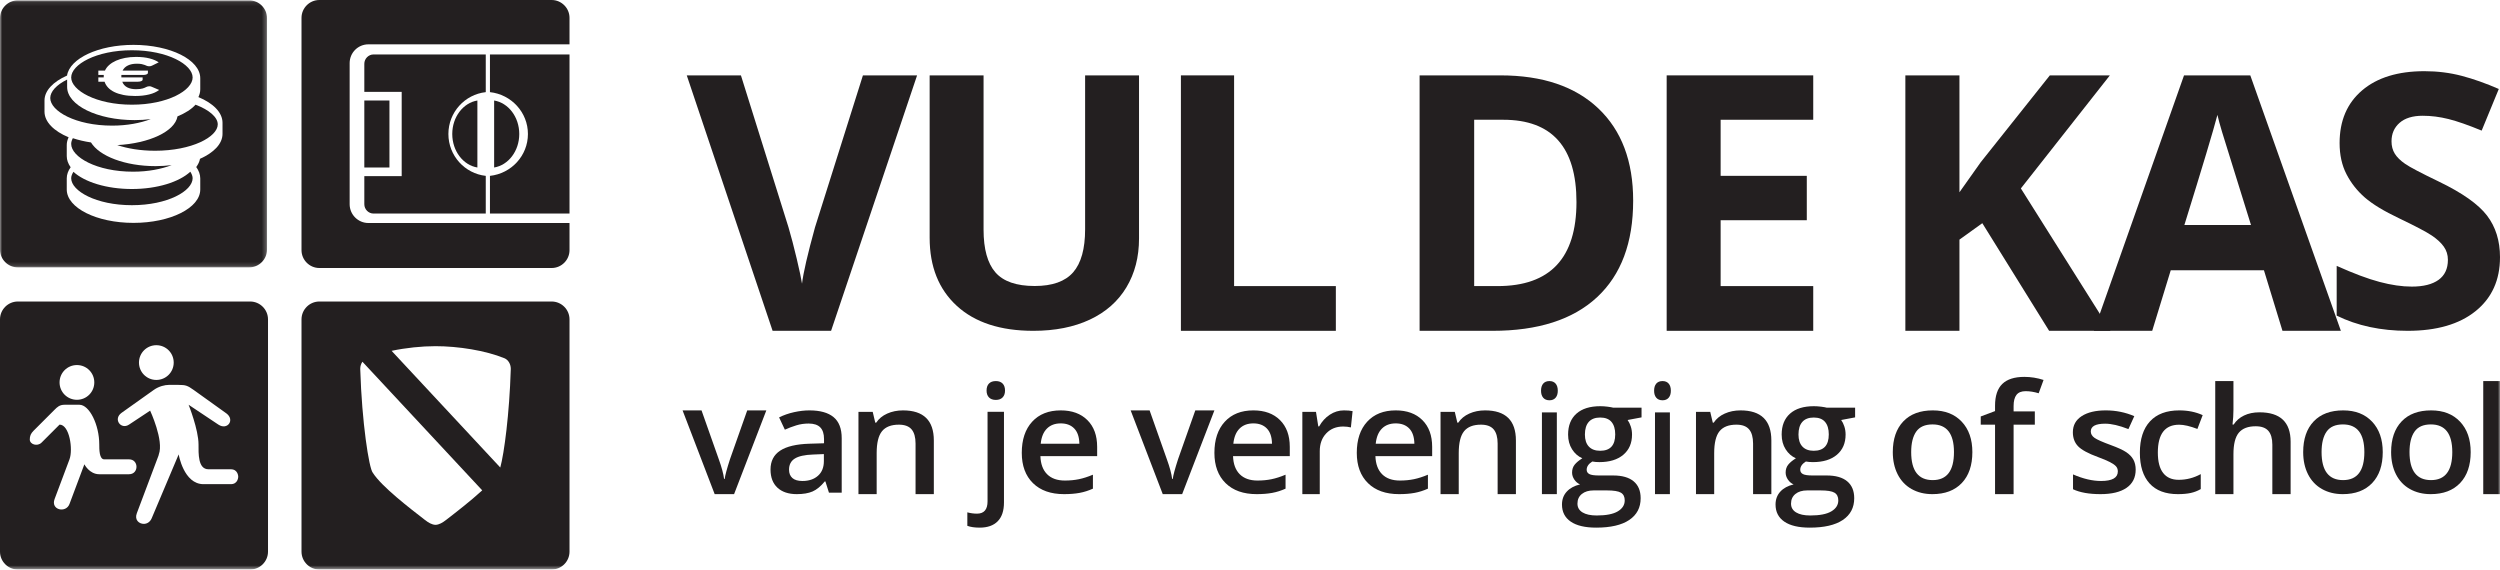
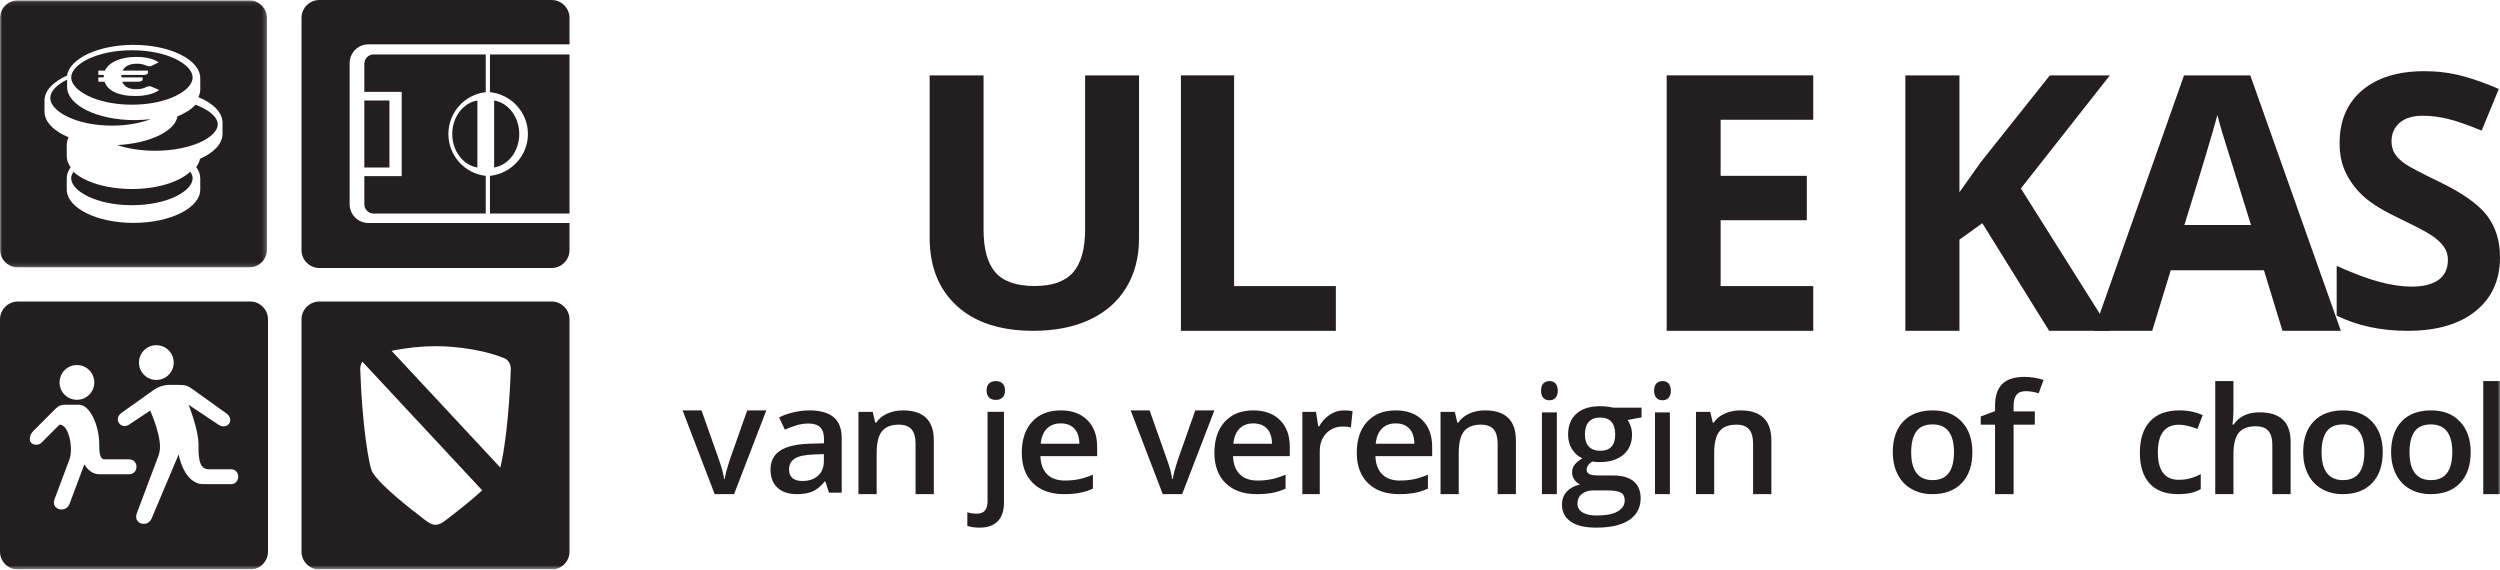
<svg xmlns="http://www.w3.org/2000/svg" xmlns:xlink="http://www.w3.org/1999/xlink" width="597px" height="136px" viewBox="0 0 597 136" version="1.1">
  <title>Group 79</title>
  <desc>Created with Sketch.</desc>
  <defs>
    <polygon id="path-1" points="0 0.088 63.763 0.088 63.763 63.851 0 63.851" />
    <polygon id="path-3" points="0 137.5 598 137.5 598 0.5 0 0.5" />
  </defs>
  <g id="Page-1" stroke="none" stroke-width="1" fill="none" fill-rule="evenodd">
    <g id="Winkel-kiezen" transform="translate(-76, -99)">
      <g id="Group-79" transform="translate(75, 97.5)">
-         <path d="M207.066,19.5 L220,19.5 L199.463,80.5 L185.496,80.5 L165,19.5 L177.934,19.5 L189.298,55.8 C189.931,57.942 190.585,60.438 191.26,63.289 C191.935,66.14 192.355,68.122 192.521,69.234 C192.824,66.676 193.857,62.197 195.62,55.8 L207.066,19.5 Z" id="Fill-1" fill="#231F20" />
        <path d="M273,19.5 L273,58.438 C273,62.883 271.993,66.78 269.979,70.127 C267.965,73.475 265.055,76.042 261.25,77.825 C257.444,79.608 252.944,80.5 247.75,80.5 C239.916,80.5 233.833,78.518 229.5,74.552 C225.166,70.588 223,65.161 223,58.274 L223,19.5 L235.875,19.5 L235.875,56.339 C235.875,60.977 236.819,64.379 238.708,66.547 C240.597,68.714 243.722,69.798 248.083,69.798 C252.305,69.798 255.368,68.708 257.271,66.526 C259.173,64.344 260.125,60.922 260.125,56.257 L260.125,19.5 L273,19.5 Z" id="Fill-3" fill="#231F20" />
        <polygon id="Fill-5" fill="#231F20" points="283 80.5 283 19.5 295.702 19.5 295.702 69.819 320 69.819 320 80.5" />
-         <path d="M377.461,49.75 C377.461,36.648 371.632,30.098 359.971,30.098 L353.033,30.098 L353.033,69.819 L358.626,69.819 C371.183,69.819 377.461,63.129 377.461,49.75 M391,49.416 C391,59.458 388.12,67.148 382.36,72.489 C376.6,77.83 368.282,80.5 357.407,80.5 L340,80.5 L340,19.5 L359.298,19.5 C369.333,19.5 377.125,22.128 382.676,27.386 C388.225,32.643 391,39.986 391,49.416" id="Fill-7" fill="#231F20" />
        <polygon id="Fill-9" fill="#231F20" points="434 80.5 399 80.5 399 19.5 434 19.5 434 30.098 411.886 30.098 411.886 43.491 432.462 43.491 432.462 54.089 411.886 54.089 411.886 69.819 434 69.819" />
        <polygon id="Fill-11" fill="#231F20" points="505 80.5 490.333 80.5 474.375 54.798 468.916 58.721 468.916 80.5 456 80.5 456 19.5 468.916 19.5 468.916 47.413 474 40.237 490.501 19.5 504.834 19.5 483.584 46.495" />
        <path d="M538.538,55.235 C534.446,42.133 532.142,34.723 531.628,33.005 C531.112,31.287 530.743,29.93 530.521,28.932 C529.603,32.479 526.972,41.246 522.629,55.235 L538.538,55.235 Z M546.054,80.5 L541.628,66.039 L519.373,66.039 L514.946,80.5 L501,80.5 L522.545,19.5 L538.371,19.5 L560,80.5 L546.054,80.5 Z" id="Fill-13" fill="#231F20" />
        <path d="M598,62.927 C598,68.373 596.056,72.662 592.168,75.797 C588.28,78.933 582.871,80.5 575.942,80.5 C569.558,80.5 563.911,79.291 559,76.87 L559,64.99 C563.037,66.805 566.454,68.084 569.251,68.826 C572.048,69.568 574.605,69.94 576.925,69.94 C579.707,69.94 581.841,69.404 583.329,68.331 C584.815,67.258 585.559,65.664 585.559,63.546 C585.559,62.364 585.231,61.312 584.577,60.39 C583.922,59.469 582.961,58.582 581.692,57.73 C580.423,56.877 577.838,55.516 573.936,53.646 C570.28,51.913 567.539,50.249 565.711,48.655 C563.883,47.06 562.424,45.204 561.333,43.086 C560.241,40.968 559.696,38.493 559.696,35.66 C559.696,30.326 561.489,26.132 565.077,23.079 C568.664,20.026 573.623,18.5 579.953,18.5 C583.063,18.5 586.029,18.871 588.854,19.613 C591.677,20.356 594.63,21.402 597.713,22.749 L593.621,32.69 C590.429,31.37 587.79,30.449 585.703,29.926 C583.615,29.404 581.562,29.143 579.543,29.143 C577.143,29.143 575.301,29.707 574.019,30.834 C572.736,31.962 572.095,33.433 572.095,35.248 C572.095,36.376 572.354,37.358 572.873,38.197 C573.391,39.036 574.216,39.847 575.349,40.631 C576.481,41.415 579.161,42.824 583.39,44.859 C588.983,47.555 592.816,50.257 594.89,52.965 C596.963,55.674 598,58.995 598,62.927" id="Fill-15" fill="#231F20" />
        <path d="M17.031,18.5 C16.997,18.831 16.969,19.162 16.969,19.5 C16.969,19.163 17,18.831 17.031,18.5" id="Fill-17" fill="#231F20" />
        <path d="M46.454,42.5 C43.805,44.952 38.568,46.635 32.499,46.635 C26.439,46.635 21.178,44.964 18.521,42.515 C18.524,42.523 18.531,42.528 18.532,42.53 C18.221,43.039 18,43.553 18,44.058 C18,47.103 23.957,50.5 32.499,50.5 C41.042,50.5 47,47.103 47,44.058 C47,43.542 46.773,43.018 46.448,42.505 L46.454,42.5 Z" id="Fill-19" fill="#231F20" />
-         <path d="M22.726,35.514 C21.169,35.286 19.712,34.939 18.396,34.5 C18.157,34.949 18,35.406 18,35.859 C18,38.995 24.071,42.5 32.775,42.5 C36.406,42.5 39.534,41.873 42,40.932 C40.764,41.083 39.478,41.172 38.147,41.172 C30.874,41.172 24.732,38.788 22.726,35.514" id="Fill-21" fill="#231F20" />
        <path d="M42.005,41.499 C42.002,41.499 41.998,41.499 41.995,41.5 L41.995,41.501 C42,41.501 42.002,41.499 42.005,41.499" id="Fill-23" fill="#231F20" />
        <path d="M37,29.945 C35.765,30.096 34.478,30.183 33.148,30.183 C24.248,30.183 17.031,26.642 17.031,22.273 L17.031,20.5 C14.486,21.752 13,23.37 13,24.911 C13,28.026 19.068,31.5 27.777,31.5 C31.407,31.5 34.537,30.875 37,29.945" id="Fill-25" fill="#231F20" />
        <g id="Group-29" transform="translate(1, 1.5)">
          <mask id="mask-2" fill="white">
            <use xlink:href="#path-1" />
          </mask>
          <g id="Clip-28" />
          <path d="M53.137,31.973 C53.137,34.344 51.049,36.466 47.758,37.926 C47.647,38.625 47.292,39.283 46.847,39.917 C46.852,39.912 46.86,39.904 46.866,39.899 C47.473,40.742 47.822,41.647 47.822,42.597 L47.822,45.254 C47.822,49.655 40.685,53.224 31.881,53.224 C23.079,53.224 15.941,49.655 15.941,45.254 L15.941,42.597 C15.941,41.663 16.278,40.773 16.87,39.94 C16.278,39.107 15.941,38.218 15.941,37.283 L15.941,34.626 C15.941,33.994 16.104,33.377 16.385,32.784 C12.87,31.324 10.627,29.121 10.627,26.656 L10.627,23.999 C10.627,21.628 12.712,19.503 16.006,18.045 C16.66,13.946 23.511,10.715 31.881,10.715 C40.685,10.715 47.822,14.285 47.822,18.685 L47.822,21.342 C47.822,21.976 47.659,22.593 47.38,23.184 C50.895,24.644 53.137,26.851 53.137,29.315 L53.137,31.973 Z M59.512,0.088 L4.251,0.088 C1.913,0.088 -9.36585366e-05,2.001 -9.36585366e-05,4.339 L-9.36585366e-05,59.6 C-9.36585366e-05,61.938 1.913,63.851 4.251,63.851 L59.512,63.851 C61.85,63.851 63.763,61.938 63.763,59.6 L63.763,4.339 C63.763,2.001 61.85,0.088 59.512,0.088 L59.512,0.088 Z" id="Fill-27" fill="#231F20" mask="url(#mask-2)" />
        </g>
        <path d="M47.687,26.5 C46.732,27.579 45.244,28.524 43.39,29.287 C42.767,32.878 36.692,35.733 29,36.151 C31.446,36.965 34.503,37.498 38,37.498 L37.996,37.5 C46.838,37.5 53,34.176 53,31.198 C53,29.514 50.989,27.739 47.687,26.5" id="Fill-30" fill="#231F20" />
        <path d="M24.484,19.975 L25.772,19.975 L25.772,19.755 L25.772,19.578 C25.772,19.519 25.776,19.461 25.785,19.402 L24.484,19.402 L24.484,18.366 L26.062,18.366 C26.281,17.872 26.619,17.423 27.075,17.018 C27.531,16.615 28.079,16.27 28.719,15.985 C29.359,15.7 30.083,15.48 30.89,15.325 C31.697,15.17 32.56,15.093 33.482,15.093 C34.727,15.093 35.803,15.211 36.711,15.448 C37.619,15.685 38.348,15.998 38.901,16.387 L37.401,17.128 C37.304,17.178 37.198,17.223 37.079,17.263 C36.959,17.303 36.805,17.324 36.611,17.324 C36.402,17.324 36.224,17.291 36.079,17.229 C35.935,17.167 35.765,17.095 35.573,17.018 C35.38,16.94 35.139,16.871 34.849,16.809 C34.56,16.745 34.165,16.713 33.666,16.713 C32.841,16.713 32.138,16.852 31.554,17.131 C30.971,17.41 30.543,17.821 30.272,18.366 L36.323,18.366 L36.323,18.944 C36.323,18.998 36.296,19.053 36.243,19.107 C36.191,19.161 36.117,19.21 36.02,19.254 C35.924,19.298 35.808,19.334 35.671,19.361 C35.535,19.389 35.384,19.402 35.218,19.402 L29.995,19.402 C29.986,19.461 29.982,19.519 29.982,19.578 L29.982,19.755 L29.982,19.975 L35.06,19.975 L35.06,20.552 C35.06,20.607 35.033,20.66 34.981,20.715 C34.928,20.77 34.853,20.82 34.757,20.863 C34.661,20.907 34.545,20.943 34.408,20.97 C34.273,20.998 34.121,21.011 33.955,21.011 L30.193,21.011 C30.42,21.618 30.819,22.069 31.39,22.362 C31.959,22.655 32.656,22.801 33.482,22.801 C33.85,22.801 34.165,22.784 34.43,22.748 C34.691,22.711 34.915,22.67 35.099,22.619 C35.283,22.57 35.44,22.513 35.567,22.449 C35.693,22.386 35.812,22.33 35.921,22.28 C36.032,22.23 36.141,22.187 36.251,22.151 C36.36,22.115 36.489,22.098 36.638,22.098 C36.761,22.098 36.864,22.106 36.948,22.123 C37.03,22.139 37.121,22.171 37.217,22.218 L39.006,22.978 C38.401,23.451 37.607,23.81 36.624,24.054 C35.643,24.299 34.524,24.422 33.271,24.422 C32.228,24.422 31.291,24.34 30.462,24.175 C29.634,24.009 28.915,23.777 28.304,23.48 C27.695,23.182 27.195,22.825 26.806,22.406 C26.415,21.986 26.136,21.522 25.97,21.011 L24.484,21.011 L24.484,19.975 Z M32.499,26.5 C41.042,26.5 47,23.073 47,20 C47,16.928 41.042,13.5 32.499,13.5 C23.955,13.5 18,16.928 18,20 C18,23.073 23.957,26.5 32.499,26.5 L32.499,26.5 Z" id="Fill-32" fill="#231F20" />
        <polygon id="Fill-34" fill="#231F20" points="48 24.501 48 24.499 48 24.499" />
        <path d="M17.002,19.487 L17.001,19.488 C16.999,19.496 16.999,19.505 16.998,19.513 C17,19.504 17,19.496 17.002,19.487" id="Fill-36" fill="#231F20" />
        <path d="M47.999,25.5 C47.999,25.5 48,25.5 48.001,25.5 L48.001,25.5 L47.999,25.5 Z" id="Fill-38" fill="#231F20" />
        <polygon id="Fill-40" fill="#231F20" points="41.998 41.501 42.002 41.5 42.002 41.499" />
        <path d="M118,23.502 C123.102,24.059 127.069,28.322 127.069,33.5 C127.069,38.678 123.102,42.941 118,43.497 L118,52.5 L137,52.5 L137,14.5 L118,14.5 L118,23.502 Z" id="Fill-42" fill="#231F20" />
        <path d="M108.077,33.5 C108.077,28.322 111.981,24.059 117,23.502 L117,14.5 L90.216,14.5 C88.992,14.5 88,15.517 88,16.735 L88,23.441 L96.923,23.441 L96.923,43.559 L88,43.559 L88,50.264 C88,51.499 88.996,52.5 90.216,52.5 L117,52.5 L117,43.497 C111.981,42.941 108.077,38.678 108.077,33.5" id="Fill-44" fill="#231F20" />
        <path d="M109,33.5 C109,37.572 111.607,40.941 115,41.5 L115,25.5 C111.607,26.059 109,29.428 109,33.5" id="Fill-46" fill="#231F20" />
        <path d="M84.496,50.267 L84.496,16.574 C84.496,14.088 86.5,12.087 88.972,12.087 L137,12.087 L137,5.767 C137,3.42 135.08,1.5 132.733,1.5 L77.267,1.5 C74.92,1.5 73,3.42 73,5.767 L73,61.233 C73,63.58 74.92,65.5 77.267,65.5 L132.733,65.5 C135.08,65.5 137,63.58 137,61.233 L137,54.754 L88.972,54.754 C86.517,54.754 84.496,52.745 84.496,50.267" id="Fill-48" fill="#231F20" />
        <path d="M125,33.5 C125,29.428 122.392,26.059 119,25.5 L119,41.5 C122.392,40.941 125,37.572 125,33.5" id="Fill-50" fill="#231F20" />
        <mask id="mask-4" fill="white">
          <use xlink:href="#path-3" />
        </mask>
        <g id="Clip-53" />
        <polygon id="Fill-52" fill="#231F20" mask="url(#mask-4)" points="88 41.5 94 41.5 94 25.5 88 25.5" />
        <path d="M56.111,117.118 C54.531,117.118 52.441,117.119 49.592,117.118 C44.852,117.118 43.667,110.007 43.667,110.007 L37.223,125.266 C36.851,126.141 36.128,126.59 35.371,126.599 C34.216,126.615 33.072,125.667 33.667,124.08 L38.853,110.302 C38.849,110.219 38.885,110.118 38.926,110.007 C40.173,106.683 36.852,99.561 36.852,99.561 L31.815,102.896 C29.865,104.187 27.947,101.569 30.037,100.08 L37.741,94.601 C38.958,93.733 40.413,93.414 41.297,93.414 L43.667,93.414 C45.334,93.414 45.792,93.581 47.222,94.601 L55.074,100.229 C57.158,101.792 55.297,104.328 53.148,102.896 L46.037,98.155 C46.037,98.155 48.408,104.08 48.408,107.637 C48.408,109.764 48.248,113.562 50.778,113.562 L56.111,113.562 C57.889,113.562 57.889,115.34 57.889,115.34 C57.889,115.34 57.889,117.118 56.111,117.118 M31.815,114.747 L24.704,114.747 C22.334,114.747 21.148,112.377 21.148,112.377 L17.593,121.858 C16.749,124.108 13.052,123.3 14.037,120.674 L17.593,111.192 C18.482,108.822 17.593,102.896 15.223,102.896 L10.926,107.192 C9.923,108.195 8.112,107.637 8.112,106.452 C8.112,105.606 8.352,105.026 9,104.378 L14.037,99.34 C14.662,98.715 15.223,98.155 16.408,98.155 L19.964,98.155 C22.334,98.155 24.704,102.896 24.704,107.637 C24.704,108.822 24.704,111.192 25.889,111.192 L31.815,111.192 C34.186,111.192 34.186,114.747 31.815,114.747 M19.37,88.674 C21.669,88.674 23.519,90.524 23.519,92.822 C23.519,95.121 21.669,96.97 19.37,96.97 C17.073,96.97 15.223,95.121 15.223,92.822 C15.223,90.524 17.073,88.674 19.37,88.674 M38.333,83.933 C40.631,83.933 42.482,85.784 42.482,88.081 C42.482,90.379 40.631,92.229 38.333,92.229 C36.036,92.229 34.186,90.379 34.186,88.081 C34.186,85.784 36.036,83.933 38.333,83.933 M60.733,73.5 L5.267,73.5 C2.92,73.5 1,75.419 1,77.766 L1,133.233 C1,135.58 2.92,137.5 5.267,137.5 L60.733,137.5 C63.08,137.5 65,135.58 65,133.233 L65,77.766 C65,75.419 63.08,73.5 60.733,73.5" id="Fill-54" fill="#231F20" mask="url(#mask-4)" />
        <path d="M122.969,89.776 C122.648,100.297 121.4,109.751 120.467,113.143 L94.513,85.279 C97.954,84.553 101.686,84.167 105,84.167 C110.408,84.167 116.931,85.189 121.478,87.055 C122.347,87.42 122.976,88.425 122.976,89.578 L122.969,89.776 Z M107.554,125.641 C106.693,126.308 105.87,126.806 105,126.833 C104.131,126.806 103.306,126.308 102.446,125.641 C98.821,122.833 92.117,117.696 90.02,114.387 C89.106,113.294 87.413,102.29 87.032,89.776 L87.024,89.578 C87.024,88.937 87.224,88.346 87.546,87.881 L116.155,118.593 C113.348,121.174 109.84,123.87 107.554,125.641 L107.554,125.641 Z M132.733,73.5 L77.267,73.5 C74.92,73.5 73,75.419 73,77.765 L73,133.233 C73,135.58 74.92,137.5 77.267,137.5 L132.733,137.5 C135.08,137.5 137,135.58 137,133.233 L137,77.765 C137,75.419 135.08,73.5 132.733,73.5 L132.733,73.5 Z" id="Fill-55" fill="#231F20" mask="url(#mask-4)" />
        <path d="M171.664,119.5 L164,99.5 L168.526,99.5 L172.631,111.128 C173.337,113.081 173.763,114.659 173.909,115.866 L174.055,115.866 C174.164,114.997 174.59,113.418 175.332,111.128 L179.438,99.5 L184,99.5 L176.299,119.5 L171.664,119.5 Z" id="Fill-56" fill="#231F20" mask="url(#mask-4)" />
        <path d="M192.612,116.359 C194.159,116.359 195.4,115.943 196.336,115.11 C197.273,114.279 197.741,113.112 197.741,111.611 L197.741,109.936 L195.167,110.041 C193.162,110.111 191.703,110.433 190.79,111.01 C189.878,111.585 189.422,112.467 189.422,113.654 C189.422,114.514 189.688,115.18 190.219,115.652 C190.751,116.123 191.549,116.359 192.612,116.359 L192.612,116.359 Z M198.955,119.151 L198.103,116.463 L197.958,116.463 C196.992,117.638 196.019,118.438 195.04,118.863 C194.062,119.287 192.805,119.5 191.271,119.5 C189.302,119.5 187.764,118.988 186.658,117.964 C185.553,116.94 185,115.492 185,113.619 C185,111.629 185.767,110.128 187.302,109.116 C188.836,108.104 191.174,107.551 194.316,107.458 L197.777,107.353 L197.777,106.323 C197.777,105.09 197.478,104.169 196.88,103.557 C196.282,102.947 195.355,102.642 194.098,102.642 C193.071,102.642 192.086,102.786 191.144,103.078 C190.201,103.368 189.295,103.712 188.425,104.108 L187.048,101.176 C188.135,100.629 189.326,100.213 190.619,99.927 C191.911,99.643 193.131,99.5 194.279,99.5 C196.829,99.5 198.753,100.035 200.052,101.106 C201.351,102.176 202,103.857 202,106.149 L202,119.151 L198.955,119.151 Z" id="Fill-57" fill="#231F20" mask="url(#mask-4)" />
        <path d="M224,119.5 L219.634,119.5 L219.634,107.421 C219.634,105.906 219.316,104.775 218.681,104.03 C218.046,103.283 217.038,102.91 215.657,102.91 C213.819,102.91 212.475,103.431 211.624,104.473 C210.773,105.515 210.348,107.261 210.348,109.713 L210.348,119.5 L206,119.5 L206,99.855 L209.404,99.855 L210.015,102.431 L210.236,102.431 C210.853,101.495 211.729,100.773 212.864,100.264 C213.998,99.755 215.256,99.5 216.637,99.5 C221.545,99.5 224,101.898 224,106.693 L224,119.5 Z" id="Fill-58" fill="#231F20" mask="url(#mask-4)" />
        <path d="M236.592,94.768 C236.592,94.04 236.784,93.481 237.168,93.088 C237.552,92.696 238.1,92.5 238.812,92.5 C239.503,92.5 240.04,92.696 240.424,93.088 C240.808,93.481 241,94.04 241,94.768 C241,95.46 240.808,96.005 240.424,96.404 C240.04,96.801 239.503,97 238.812,97 C238.1,97 237.552,96.801 237.168,96.404 C236.784,96.005 236.592,95.46 236.592,94.768 M234.939,127.5 C233.759,127.5 232.779,127.356 232,127.067 L232,123.847 C232.757,124.056 233.531,124.159 234.321,124.159 C235.991,124.159 236.826,123.178 236.826,121.217 L236.826,99.839 L240.749,99.839 L240.749,121.494 C240.749,123.467 240.251,124.962 239.255,125.976 C238.259,126.992 236.82,127.5 234.939,127.5" id="Fill-59" fill="#231F20" mask="url(#mask-4)" />
        <path d="M254.304,102.606 C252.93,102.606 251.831,103.019 251.003,103.845 C250.176,104.671 249.682,105.875 249.523,107.458 L258.752,107.458 C258.728,105.864 258.324,104.657 257.539,103.836 C256.755,103.017 255.676,102.606 254.304,102.606 M255.094,119.5 C251.932,119.5 249.459,118.625 247.675,116.874 C245.892,115.123 245,112.711 245,109.64 C245,106.486 245.827,104.008 247.482,102.205 C249.137,100.401 251.411,99.5 254.304,99.5 C256.988,99.5 259.108,100.273 260.665,101.821 C262.222,103.368 263,105.498 263,108.209 L263,110.424 L249.45,110.424 C249.511,112.298 250.044,113.738 251.049,114.744 C252.054,115.751 253.47,116.254 255.296,116.254 C256.498,116.254 257.616,116.146 258.652,115.931 C259.687,115.716 260.8,115.358 261.989,114.858 L261.989,118.191 C260.935,118.668 259.869,119.005 258.79,119.203 C257.711,119.401 256.479,119.5 255.094,119.5" id="Fill-60" fill="#231F20" mask="url(#mask-4)" />
        <path d="M278.664,119.5 L271,99.5 L275.525,99.5 L279.632,111.128 C280.337,113.081 280.763,114.659 280.909,115.866 L281.055,115.866 C281.164,114.997 281.59,113.418 282.332,111.128 L286.438,99.5 L291,99.5 L283.299,119.5 L278.664,119.5 Z" id="Fill-61" fill="#231F20" mask="url(#mask-4)" />
        <path d="M300.304,102.606 C298.931,102.606 297.831,103.019 297.004,103.845 C296.176,104.671 295.683,105.875 295.523,107.458 L304.754,107.458 C304.73,105.864 304.325,104.657 303.54,103.836 C302.756,103.017 301.676,102.606 300.304,102.606 M301.094,119.5 C297.932,119.5 295.459,118.625 293.675,116.874 C291.892,115.123 291,112.711 291,109.64 C291,106.486 291.827,104.008 293.482,102.205 C295.137,100.401 297.411,99.5 300.304,99.5 C302.988,99.5 305.11,100.273 306.666,101.821 C308.223,103.368 309,105.498 309,108.209 L309,110.424 L295.45,110.424 C295.511,112.298 296.044,113.738 297.049,114.744 C298.054,115.751 299.47,116.254 301.297,116.254 C302.498,116.254 303.617,116.146 304.652,115.931 C305.687,115.716 306.801,115.358 307.99,114.858 L307.99,118.191 C306.936,118.668 305.87,119.005 304.79,119.203 C303.712,119.401 302.479,119.5 301.094,119.5" id="Fill-62" fill="#231F20" mask="url(#mask-4)" />
        <path d="M321.93,99.5 C322.767,99.5 323.457,99.559 324,99.677 L323.593,103.567 C323.003,103.425 322.389,103.354 321.752,103.354 C320.089,103.354 318.74,103.899 317.708,104.988 C316.675,106.077 316.159,107.493 316.159,109.233 L316.159,119.5 L312,119.5 L312,99.855 L315.257,99.855 L315.806,103.319 L316.018,103.319 C316.667,102.146 317.514,101.217 318.557,100.53 C319.603,99.843 320.726,99.5 321.93,99.5" id="Fill-63" fill="#231F20" mask="url(#mask-4)" />
        <path d="M334.304,102.606 C332.931,102.606 331.832,103.019 331.003,103.845 C330.176,104.671 329.682,105.875 329.523,107.458 L338.753,107.458 C338.728,105.864 338.324,104.657 337.539,103.836 C336.755,103.017 335.676,102.606 334.304,102.606 M335.094,119.5 C331.932,119.5 329.458,118.625 327.676,116.874 C325.892,115.123 325,112.711 325,109.64 C325,106.486 325.827,104.008 327.482,102.205 C329.137,100.401 331.411,99.5 334.304,99.5 C336.988,99.5 339.108,100.273 340.665,101.821 C342.222,103.368 343,105.498 343,108.209 L343,110.424 L329.45,110.424 C329.511,112.298 330.044,113.738 331.049,114.744 C332.054,115.751 333.47,116.254 335.296,116.254 C336.497,116.254 337.616,116.146 338.651,115.931 C339.687,115.716 340.8,115.358 341.989,114.858 L341.989,118.191 C340.935,118.668 339.869,119.005 338.79,119.203 C337.711,119.401 336.48,119.5 335.094,119.5" id="Fill-64" fill="#231F20" mask="url(#mask-4)" />
        <path d="M363,119.5 L358.635,119.5 L358.635,107.421 C358.635,105.906 358.316,104.775 357.682,104.03 C357.046,103.283 356.038,102.91 354.656,102.91 C352.82,102.91 351.475,103.431 350.624,104.473 C349.773,105.515 349.347,107.261 349.347,109.713 L349.347,119.5 L345,119.5 L345,99.855 L348.404,99.855 L349.014,102.431 L349.236,102.431 C349.853,101.495 350.729,100.773 351.863,100.264 C352.998,99.755 354.256,99.5 355.638,99.5 C360.546,99.5 363,101.898 363,106.693 L363,119.5 Z" id="Fill-65" fill="#231F20" mask="url(#mask-4)" />
        <path d="M369.212,119.5 L372.773,119.5 L372.773,99.982 L369.212,99.982 L369.212,119.5 Z M369,94.812 C369,94.07 369.174,93.5 369.522,93.1 C369.871,92.7 370.369,92.5 371.015,92.5 C371.642,92.5 372.129,92.7 372.478,93.1 C372.826,93.5 373,94.07 373,94.812 C373,95.517 372.826,96.073 372.478,96.48 C372.129,96.885 371.642,97.088 371.015,97.088 C370.369,97.088 369.871,96.885 369.522,96.48 C369.174,96.073 369,95.517 369,94.812 L369,94.812 Z" id="Fill-66" fill="#231F20" mask="url(#mask-4)" />
        <path d="M379.476,105.275 C379.476,106.517 379.79,107.473 380.419,108.143 C381.046,108.812 381.947,109.146 383.121,109.146 C385.516,109.146 386.714,107.844 386.714,105.239 C386.714,103.949 386.417,102.954 385.824,102.256 C385.231,101.555 384.331,101.206 383.121,101.206 C381.924,101.206 381.018,101.552 380.4,102.245 C379.785,102.939 379.476,103.949 379.476,105.275 L379.476,105.275 Z M377.697,121.765 C377.697,122.673 378.099,123.372 378.904,123.862 C379.707,124.352 380.838,124.597 382.294,124.597 C384.548,124.597 386.227,124.268 387.33,123.611 C388.433,122.954 388.985,122.081 388.985,120.994 C388.985,120.134 388.682,119.521 388.078,119.157 C387.473,118.792 386.349,118.61 384.706,118.61 L381.572,118.61 C380.386,118.61 379.444,118.893 378.745,119.462 C378.047,120.028 377.697,120.797 377.697,121.765 L377.697,121.765 Z M393,98.858 L393,101.17 L389.672,101.797 C389.977,102.216 390.23,102.729 390.428,103.339 C390.629,103.949 390.728,104.594 390.728,105.275 C390.728,107.318 390.036,108.925 388.65,110.097 C387.265,111.267 385.358,111.853 382.928,111.853 C382.306,111.853 381.742,111.805 381.237,111.709 C380.345,112.271 379.899,112.928 379.899,113.681 C379.899,114.135 380.107,114.476 380.525,114.702 C380.94,114.93 381.707,115.043 382.822,115.043 L386.221,115.043 C388.369,115.043 390.001,115.509 391.116,116.441 C392.231,117.373 392.788,118.718 392.788,120.474 C392.788,122.72 391.879,124.453 390.059,125.672 C388.24,126.891 385.61,127.5 382.171,127.5 C379.518,127.5 377.492,127.022 376.095,126.066 C374.698,125.11 374,123.748 374,121.98 C374,120.761 374.378,119.736 375.136,118.905 C375.892,118.076 376.952,117.499 378.314,117.176 C377.762,116.937 377.307,116.552 376.948,116.021 C376.59,115.489 376.412,114.93 376.412,114.345 C376.412,113.604 376.618,112.976 377.028,112.463 C377.44,111.948 378.05,111.441 378.86,110.939 C377.85,110.496 377.031,109.777 376.404,108.779 C375.775,107.782 375.461,106.613 375.461,105.275 C375.461,103.124 376.127,101.457 377.46,100.274 C378.792,99.091 380.692,98.5 383.156,98.5 C383.708,98.5 384.286,98.539 384.891,98.616 C385.496,98.694 385.95,98.774 386.256,98.858 L393,98.858 Z" id="Fill-67" fill="#231F20" mask="url(#mask-4)" />
        <path d="M396.212,119.5 L399.772,119.5 L399.772,99.982 L396.212,99.982 L396.212,119.5 Z M396,94.812 C396,94.07 396.175,93.5 396.522,93.1 C396.872,92.7 397.369,92.5 398.015,92.5 C398.642,92.5 399.128,92.7 399.477,93.1 C399.825,93.5 400,94.07 400,94.812 C400,95.517 399.825,96.073 399.477,96.48 C399.128,96.885 398.642,97.088 398.015,97.088 C397.369,97.088 396.872,96.885 396.522,96.48 C396.175,96.073 396,95.517 396,94.812 L396,94.812 Z" id="Fill-68" fill="#231F20" mask="url(#mask-4)" />
        <path d="M424,119.5 L419.634,119.5 L419.634,107.421 C419.634,105.906 419.315,104.775 418.681,104.03 C418.045,103.283 417.038,102.91 415.657,102.91 C413.819,102.91 412.475,103.431 411.624,104.473 C410.773,105.515 410.348,107.261 410.348,109.713 L410.348,119.5 L406,119.5 L406,99.855 L409.404,99.855 L410.015,102.431 L410.236,102.431 C410.853,101.495 411.728,100.773 412.863,100.264 C413.998,99.755 415.256,99.5 416.637,99.5 C421.545,99.5 424,101.898 424,106.693 L424,119.5 Z" id="Fill-69" fill="#231F20" mask="url(#mask-4)" />
-         <path d="M430.477,105.275 C430.477,106.517 430.79,107.473 431.419,108.143 C432.046,108.812 432.947,109.146 434.121,109.146 C436.516,109.146 437.714,107.844 437.714,105.239 C437.714,103.949 437.417,102.954 436.824,102.256 C436.231,101.555 435.331,101.206 434.121,101.206 C432.924,101.206 432.018,101.552 431.401,102.245 C430.784,102.939 430.477,103.949 430.477,105.275 L430.477,105.275 Z M428.698,121.765 C428.698,122.673 429.1,123.372 429.904,123.862 C430.708,124.352 431.838,124.597 433.294,124.597 C435.548,124.597 437.227,124.268 438.329,123.611 C439.434,122.954 439.985,122.081 439.985,120.994 C439.985,120.134 439.683,119.521 439.078,119.157 C438.473,118.792 437.35,118.61 435.706,118.61 L432.572,118.61 C431.386,118.61 430.444,118.893 429.745,119.462 C429.047,120.028 428.698,120.797 428.698,121.765 L428.698,121.765 Z M444,98.858 L444,101.17 L440.672,101.797 C440.977,102.216 441.23,102.729 441.429,103.339 C441.629,103.949 441.728,104.594 441.728,105.275 C441.728,107.318 441.036,108.925 439.65,110.097 C438.266,111.267 436.358,111.853 433.928,111.853 C433.305,111.853 432.742,111.805 432.237,111.709 C431.345,112.271 430.899,112.928 430.899,113.681 C430.899,114.135 431.107,114.476 431.525,114.702 C431.94,114.93 432.707,115.043 433.822,115.043 L437.221,115.043 C439.369,115.043 441,115.509 442.116,116.441 C443.231,117.373 443.788,118.718 443.788,120.474 C443.788,122.72 442.879,124.453 441.06,125.672 C439.24,126.891 436.61,127.5 433.171,127.5 C430.518,127.5 428.492,127.022 427.095,126.066 C425.698,125.11 425,123.748 425,121.98 C425,120.761 425.379,119.736 426.136,118.905 C426.892,118.076 427.953,117.499 429.315,117.176 C428.763,116.937 428.307,116.552 427.95,116.021 C427.591,115.489 427.412,114.93 427.412,114.345 C427.412,113.604 427.618,112.976 428.028,112.463 C428.44,111.948 429.05,111.441 429.86,110.939 C428.851,110.496 428.032,109.777 427.404,108.779 C426.775,107.782 426.461,106.613 426.461,105.275 C426.461,103.124 427.127,101.457 428.461,100.274 C429.793,99.091 431.692,98.5 434.157,98.5 C434.708,98.5 435.286,98.539 435.892,98.616 C436.496,98.694 436.951,98.774 437.256,98.858 L444,98.858 Z" id="Fill-70" fill="#231F20" mask="url(#mask-4)" />
        <path d="M457.392,109.465 C457.392,113.921 459.104,116.149 462.528,116.149 C465.915,116.149 467.609,113.921 467.609,109.465 C467.609,105.055 465.903,102.851 462.491,102.851 C460.701,102.851 459.403,103.421 458.598,104.561 C457.793,105.701 457.392,107.336 457.392,109.465 M472,109.465 C472,112.618 471.16,115.079 469.478,116.847 C467.796,118.616 465.456,119.5 462.455,119.5 C460.58,119.5 458.923,119.093 457.483,118.278 C456.043,117.464 454.936,116.294 454.162,114.771 C453.388,113.246 453,111.478 453,109.465 C453,106.335 453.836,103.892 455.505,102.135 C457.174,100.378 459.527,99.5 462.564,99.5 C465.467,99.5 467.766,100.399 469.46,102.195 C471.154,103.994 472,106.417 472,109.465" id="Fill-71" fill="#231F20" mask="url(#mask-4)" />
        <path d="M486.916,102.918 L481.847,102.918 L481.847,119.5 L477.417,119.5 L477.417,102.918 L474,102.918 L474,100.952 L477.417,99.666 L477.417,98.379 C477.417,96.045 477.992,94.314 479.144,93.19 C480.295,92.063 482.054,91.5 484.419,91.5 C485.971,91.5 487.497,91.744 489,92.233 L487.836,95.413 C486.747,95.08 485.709,94.913 484.72,94.913 C483.718,94.913 482.989,95.207 482.532,95.798 C482.075,96.386 481.847,97.272 481.847,98.451 L481.847,99.737 L486.916,99.737 L486.916,102.918 Z" id="Fill-72" fill="#231F20" mask="url(#mask-4)" />
-         <path d="M511,113.654 C511,115.538 510.275,116.984 508.822,117.991 C507.372,118.997 505.293,119.5 502.587,119.5 C499.868,119.5 497.685,119.11 496.037,118.33 L496.037,114.787 C498.435,115.835 500.668,116.359 502.735,116.359 C505.403,116.359 506.738,115.597 506.738,114.072 C506.738,113.583 506.59,113.177 506.295,112.85 C506,112.524 505.515,112.188 504.838,111.838 C504.162,111.489 503.22,111.093 502.014,110.651 C499.666,109.791 498.076,108.93 497.246,108.068 C496.415,107.208 496,106.09 496,104.718 C496,103.065 496.704,101.783 498.112,100.869 C499.521,99.957 501.437,99.5 503.86,99.5 C506.258,99.5 508.527,99.959 510.668,100.878 L509.266,103.968 C507.063,103.106 505.213,102.676 503.713,102.676 C501.424,102.676 500.28,103.292 500.28,104.526 C500.28,105.131 500.578,105.643 501.175,106.062 C501.772,106.48 503.073,107.057 505.077,107.789 C506.762,108.406 507.986,108.97 508.75,109.482 C509.512,109.994 510.078,110.585 510.447,111.254 C510.816,111.923 511,112.722 511,113.654" id="Fill-73" fill="#231F20" mask="url(#mask-4)" />
        <path d="M521.078,119.5 C518.111,119.5 515.857,118.648 514.314,116.943 C512.771,115.239 512,112.792 512,109.605 C512,106.358 512.807,103.862 514.42,102.117 C516.034,100.373 518.365,99.5 521.414,99.5 C523.484,99.5 525.345,99.878 527,100.634 L525.74,103.932 C523.98,103.258 522.526,102.921 521.379,102.921 C517.987,102.921 516.291,105.136 516.291,109.569 C516.291,111.733 516.713,113.36 517.559,114.447 C518.403,115.536 519.642,116.079 521.273,116.079 C523.129,116.079 524.884,115.625 526.539,114.718 L526.539,118.295 C525.794,118.726 524.999,119.034 524.154,119.221 C523.308,119.406 522.283,119.5 521.078,119.5" id="Fill-74" fill="#231F20" mask="url(#mask-4)" />
        <path d="M548,119.5 L543.635,119.5 L543.635,107.7 C543.635,106.22 543.316,105.115 542.682,104.387 C542.046,103.657 541.038,103.293 539.657,103.293 C537.832,103.293 536.49,103.805 535.633,104.828 C534.775,105.853 534.347,107.567 534.347,109.973 L534.347,119.5 L530,119.5 L530,92.5 L534.347,92.5 L534.347,99.354 C534.347,100.453 534.273,101.627 534.126,102.876 L534.403,102.876 C534.995,101.951 535.818,101.234 536.873,100.725 C537.927,100.216 539.157,99.961 540.564,99.961 C545.521,99.961 548,102.304 548,106.988 L548,119.5 Z" id="Fill-75" fill="#231F20" mask="url(#mask-4)" />
        <path d="M555.392,109.465 C555.392,113.921 557.104,116.149 560.528,116.149 C563.915,116.149 565.609,113.921 565.609,109.465 C565.609,105.055 563.902,102.851 560.491,102.851 C558.701,102.851 557.403,103.421 556.598,104.561 C555.793,105.701 555.392,107.336 555.392,109.465 M570,109.465 C570,112.618 569.16,115.079 567.478,116.847 C565.796,118.616 563.456,119.5 560.455,119.5 C558.58,119.5 556.923,119.093 555.483,118.278 C554.043,117.464 552.936,116.294 552.162,114.771 C551.388,113.246 551,111.478 551,109.465 C551,106.335 551.836,103.892 553.505,102.135 C555.174,100.378 557.527,99.5 560.564,99.5 C563.468,99.5 565.766,100.399 567.459,102.195 C569.154,103.994 570,106.417 570,109.465" id="Fill-76" fill="#231F20" mask="url(#mask-4)" />
        <path d="M576.391,109.465 C576.391,113.921 578.103,116.149 581.528,116.149 C584.915,116.149 586.608,113.921 586.608,109.465 C586.608,105.055 584.902,102.851 581.491,102.851 C579.7,102.851 578.403,103.421 577.598,104.561 C576.793,105.701 576.391,107.336 576.391,109.465 M591,109.465 C591,112.618 590.159,115.079 588.478,116.847 C586.796,118.616 584.455,119.5 581.455,119.5 C579.579,119.5 577.922,119.093 576.483,118.278 C575.043,117.464 573.936,116.294 573.162,114.771 C572.388,113.246 572,111.478 572,109.465 C572,106.335 572.835,103.892 574.505,102.135 C576.174,100.378 578.527,99.5 581.563,99.5 C584.467,99.5 586.765,100.399 588.459,102.195 C590.153,103.994 591,106.417 591,109.465" id="Fill-77" fill="#231F20" mask="url(#mask-4)" />
        <polygon id="Fill-78" fill="#231F20" mask="url(#mask-4)" points="594 119.5 598 119.5 598 92.5 594 92.5" />
      </g>
    </g>
  </g>
</svg>